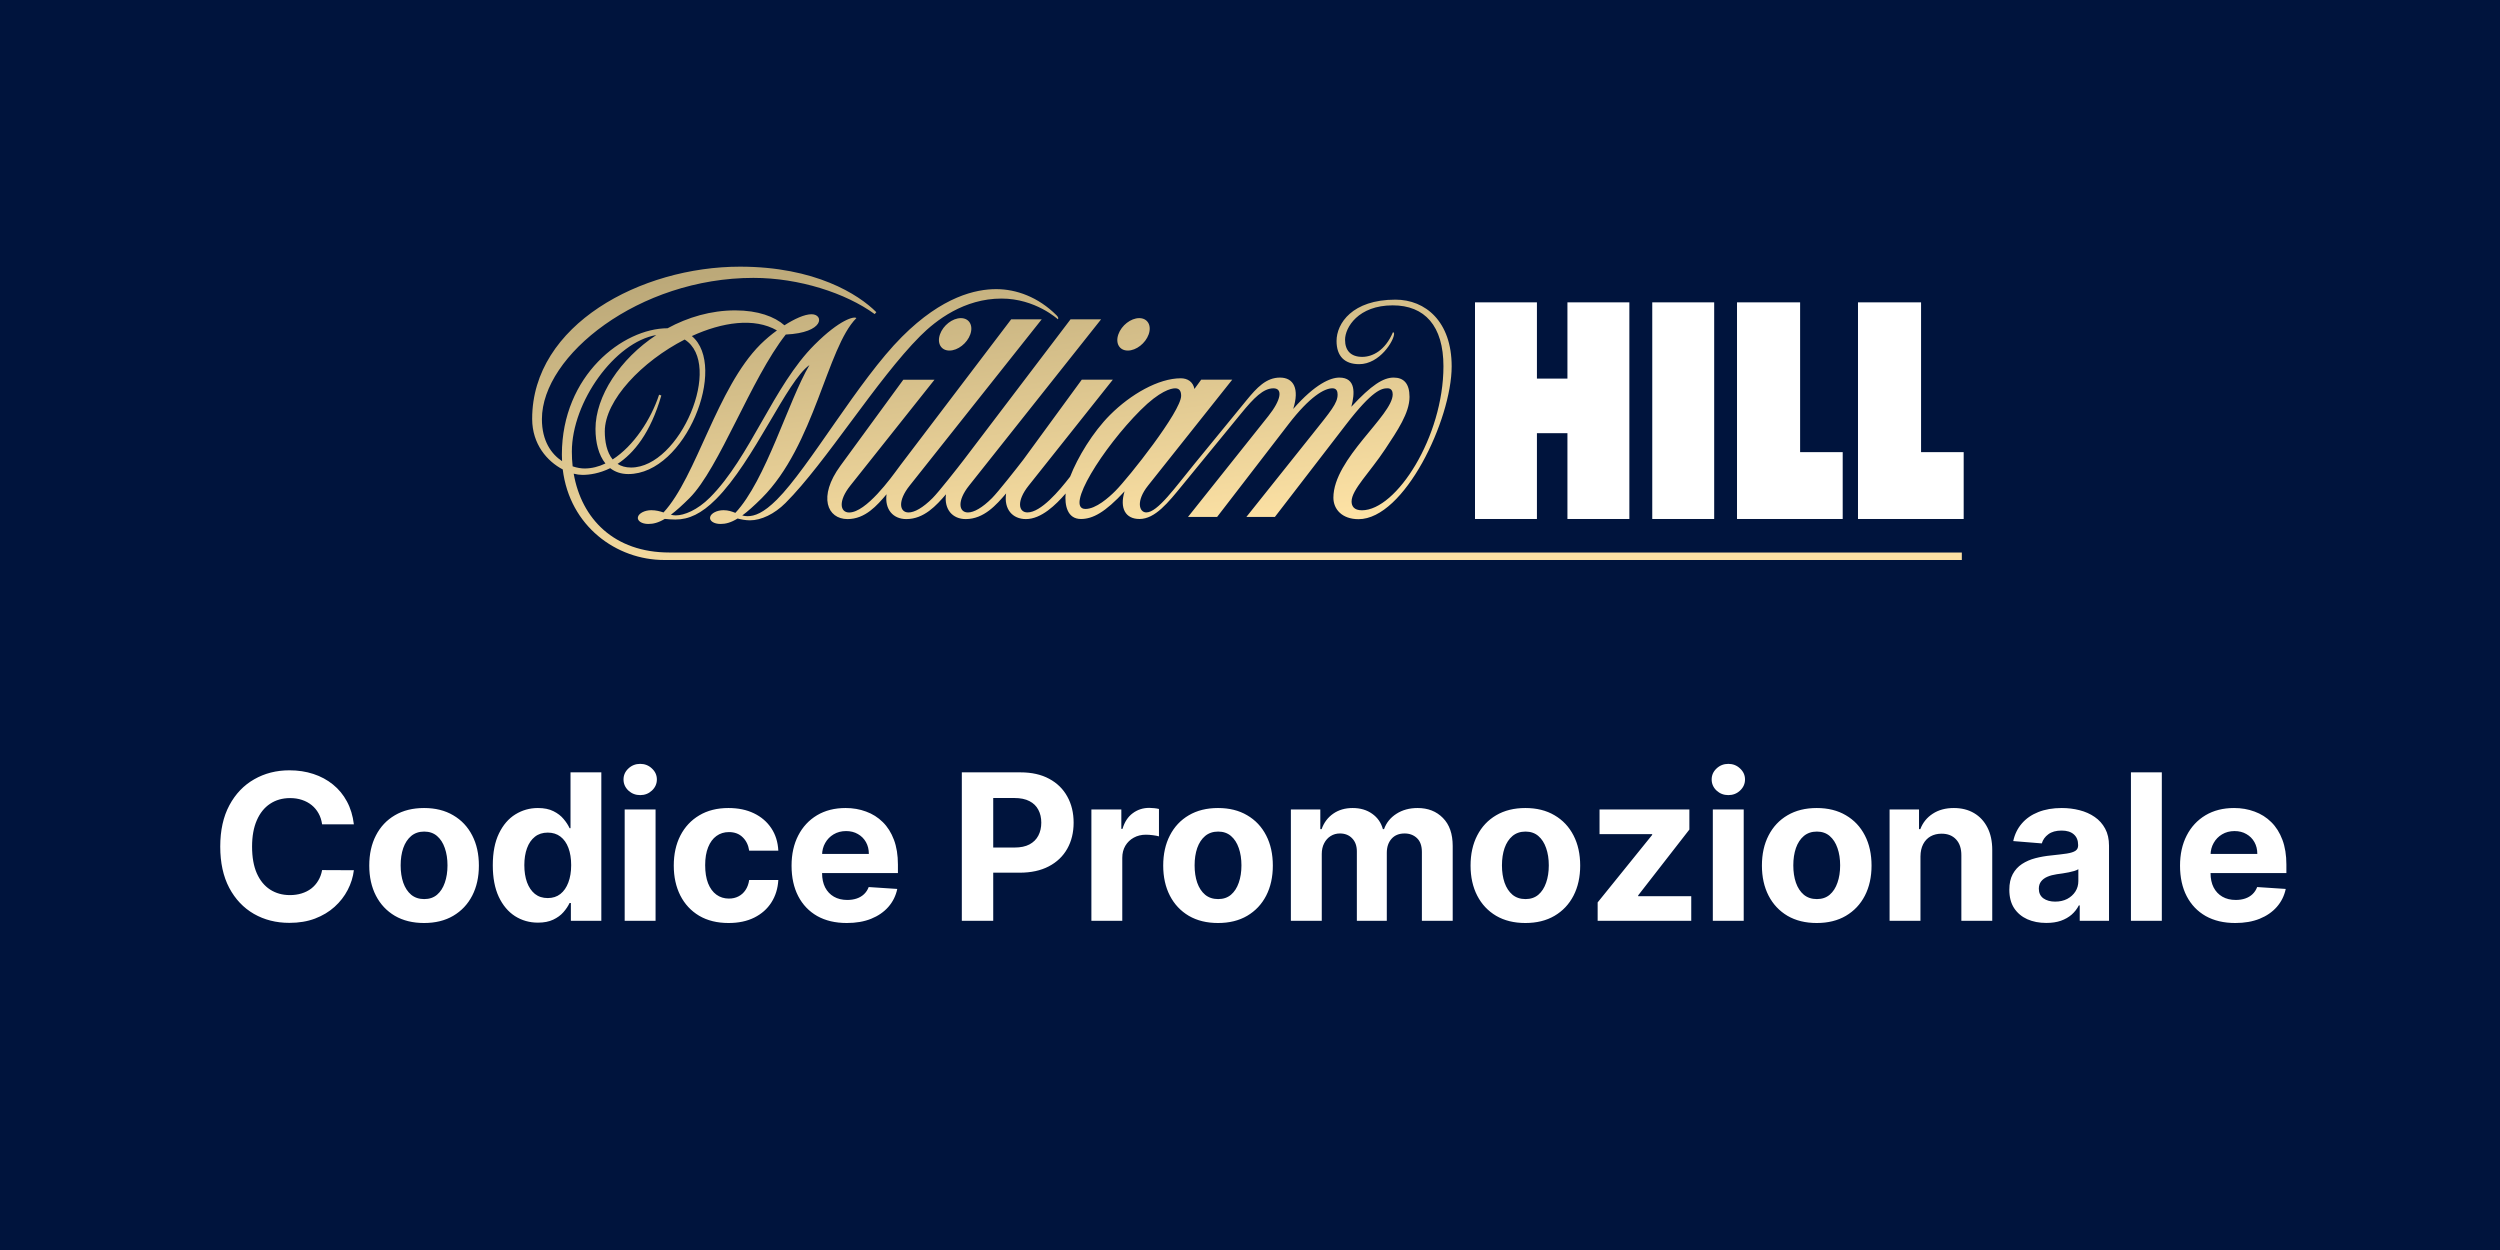
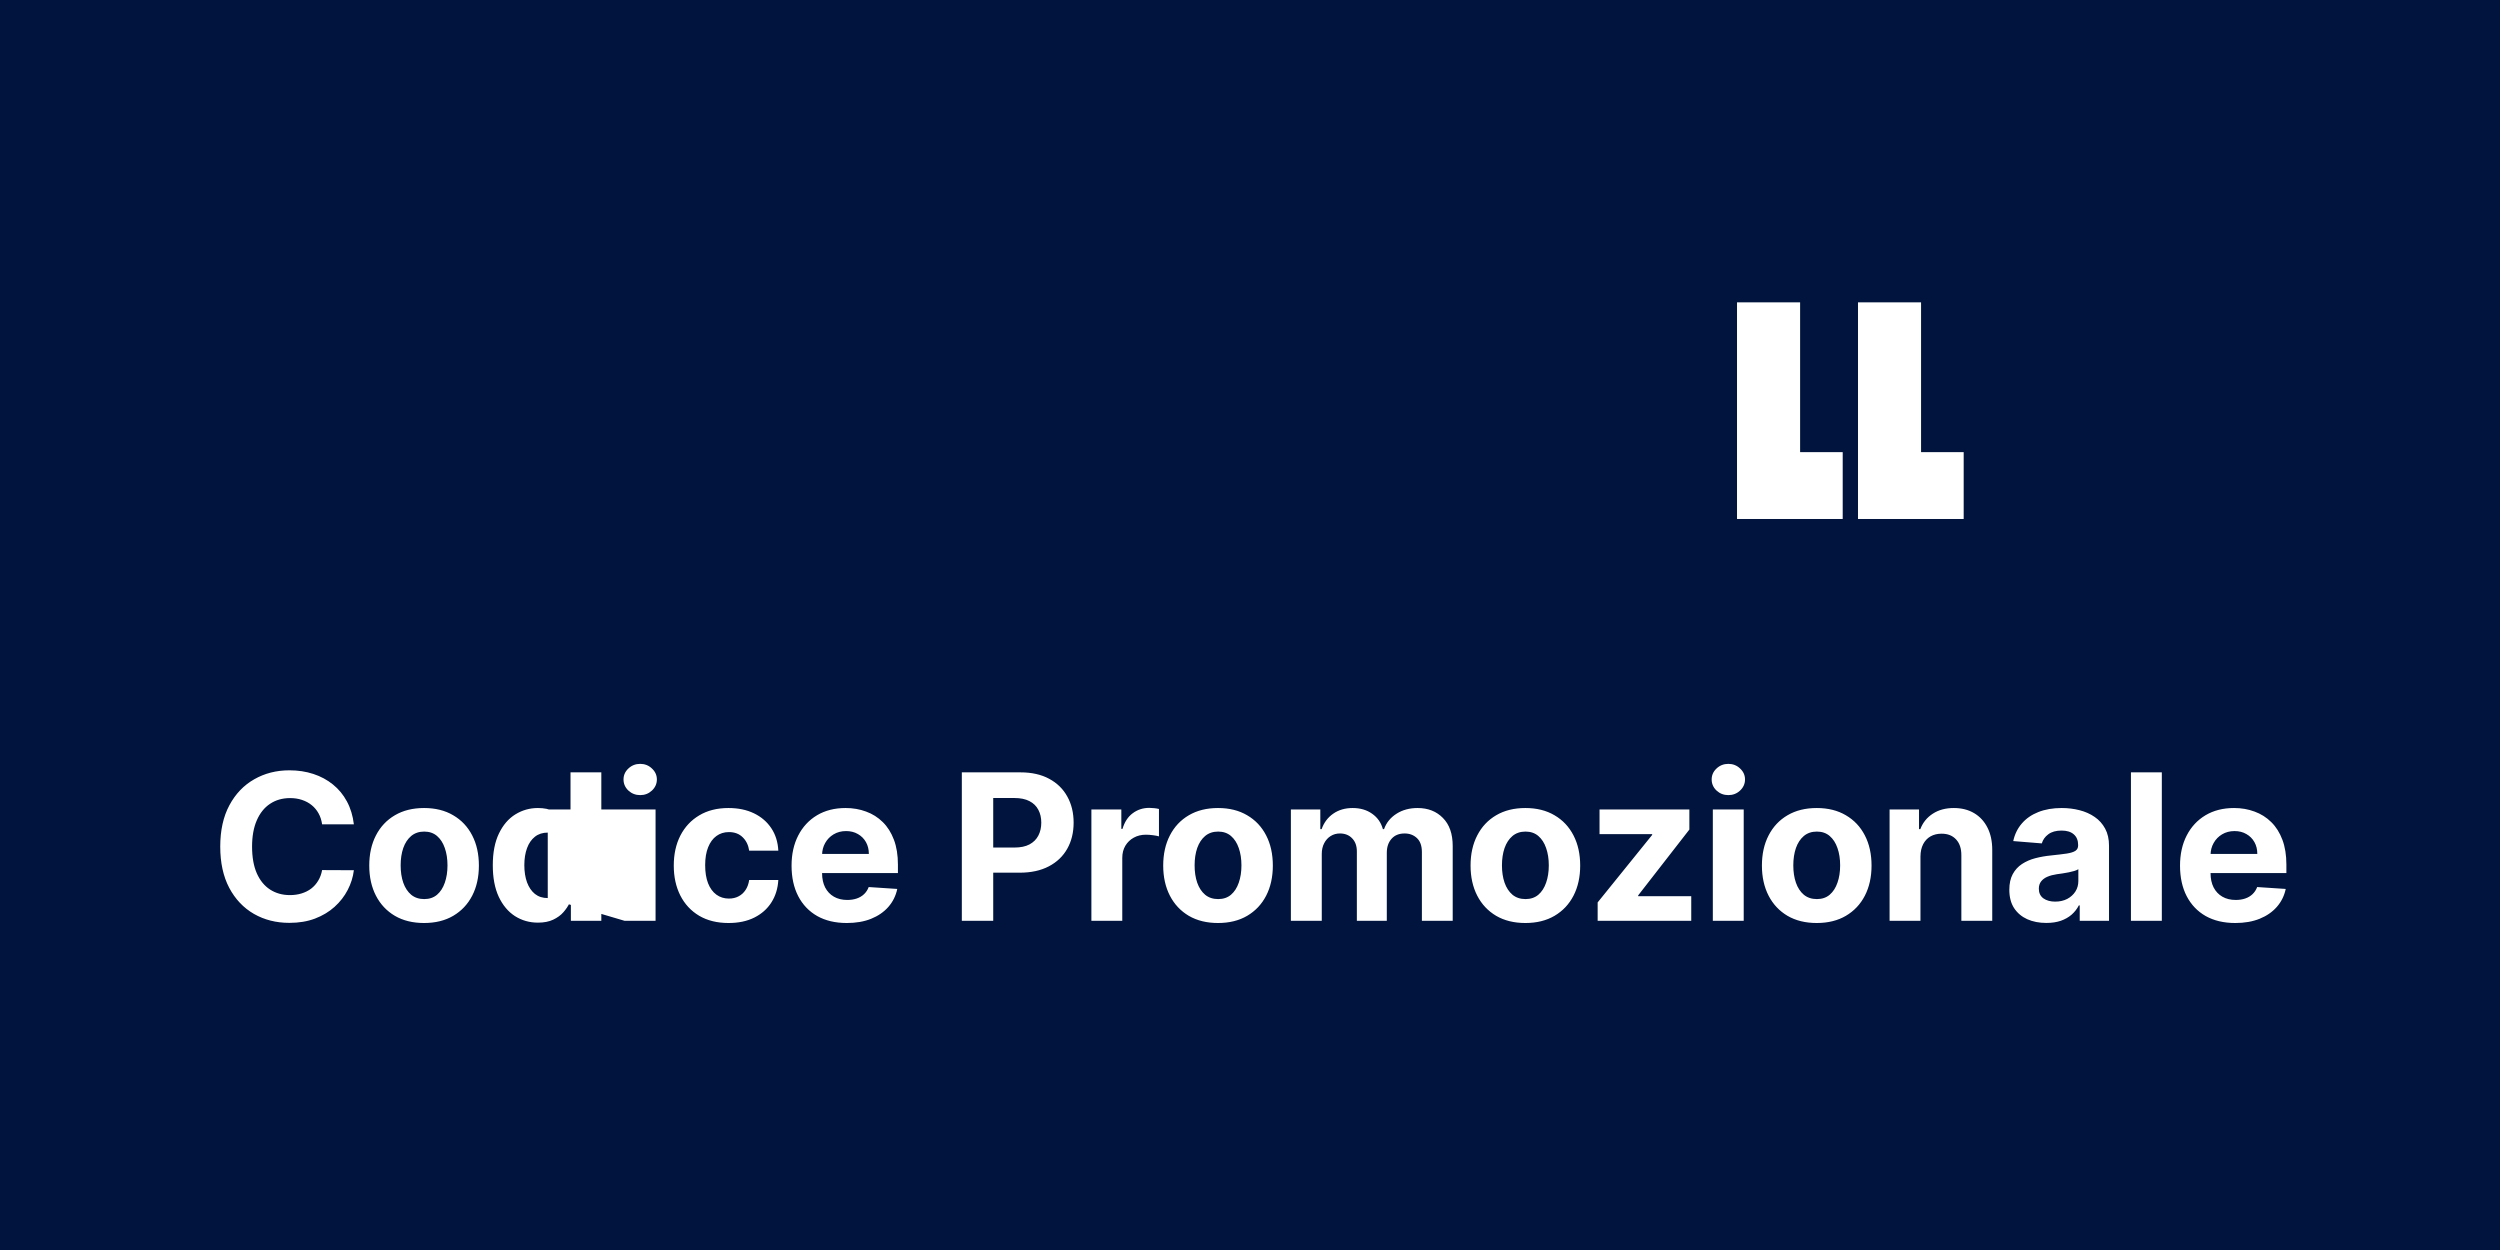
<svg xmlns="http://www.w3.org/2000/svg" width="600" height="300" viewBox="0 0 600 300" fill="none">
  <rect width="600" height="300" fill="#00143D" />
-   <path d="M396.543 72.564H411.404V124.557H396.543V72.564Z" fill="white" />
  <path d="M445.918 124.557H471.283V108.514H461.055V72.564H445.918V124.557Z" fill="white" />
  <path d="M416.883 124.557H442.248V108.514H432.027V72.564H416.883V124.557Z" fill="white" />
-   <path d="M376.185 72.564V90.864H368.861V72.564H354V124.557H368.861V103.964H376.185V124.557H391.046V72.564H376.185Z" fill="white" />
-   <path d="M259.422 124.558C262.236 124.558 265.225 122.99 269.896 117.92C268.657 121.988 270.117 124.558 273.474 124.558C277.235 124.558 280.384 120.589 283.748 116.475L297.876 99.223C300.933 95.491 303.189 93.197 305.627 93.197C307.913 93.197 307.508 95.942 304.412 99.842C301.721 103.23 285.116 124.068 285.116 124.068H292.104L309.22 101.838C314.35 95.162 317.859 93.189 319.778 93.189C320.787 93.189 321.024 93.931 321.024 94.688C321.024 96.76 319.472 98.573 314.717 104.53L299.129 124.068H305.971L323.011 101.937C329.433 93.594 331.597 93.189 333.011 93.189C333.989 93.189 334.249 93.946 334.249 94.65C334.249 99.72 320.015 110.074 320.015 119.449C320.015 122.225 322.109 124.603 326.039 124.603C337.024 124.603 348.4 100.729 348.4 87.912C348.4 77.184 342.131 71.915 334.899 71.915C324.525 71.915 320.772 77.642 320.772 81.833C320.772 85.466 322.683 87.4 326.199 87.4C331.145 87.4 334.578 81.749 334.578 80.112C334.578 79.845 334.479 79.791 334.318 79.715C332.43 84.181 329.349 85.649 326.933 85.649C324.235 85.649 322.813 84.173 322.813 81.543C322.813 78.583 325.993 73.284 334.257 73.284C341.902 73.284 346.427 78.178 346.427 87.912C346.427 104.79 335.151 122.47 326.864 122.47C324.93 122.47 324.38 121.445 324.38 120.344C324.38 117.553 328.768 113.37 332.46 107.78C335.373 103.375 338.286 99.1 338.286 95.261C338.286 91.996 336.856 90.62 334.479 90.62C331.994 90.62 329.15 92.394 324.319 97.624C325.16 94.481 325.465 90.62 321.444 90.62C319.334 90.62 315.657 92.118 310.367 98.152C311.904 93.311 310.497 90.62 307.194 90.62C303.9 90.62 301.66 93.005 299.137 96.095L286.638 111.366C282.036 116.987 277.823 122.982 275.117 122.982C273.366 122.982 272.594 120.237 275.53 116.543L295.743 91.117H288.289L286.661 93.35C286.34 91.621 285.002 90.788 283.396 90.788C278.045 90.788 271.371 94.619 266.417 99.574C262.266 103.727 258.635 109.76 256.831 114.395C254.209 117.813 249.805 122.982 246.595 122.982C244.408 122.982 243.927 120.237 246.87 116.543L267.083 91.117H259.629C259.629 91.117 251.174 102.702 245.616 110.296C244.141 112.23 239.516 118.103 238.086 119.533C235.731 121.889 233.728 122.99 232.299 122.99C230.113 122.99 229.631 120.245 232.574 116.551C235.196 113.255 264.262 76.641 264.262 76.641H256.93C256.93 76.641 238.208 101.287 231.366 110.296C229.891 112.23 225.266 118.103 223.836 119.533C221.482 121.889 219.479 122.99 218.049 122.99C215.863 122.99 215.381 120.245 218.324 116.551C220.946 113.255 250.012 76.641 250.012 76.641H242.68C242.68 76.641 221.673 104.293 216.031 111.726L216 111.772L215.977 111.802L215.878 111.94C215.817 112.024 215.756 112.108 215.687 112.192C213.829 114.731 207.859 122.998 203.792 122.998C201.605 122.998 201.124 120.252 204.067 116.559L224.28 91.132H216.795C216.795 91.132 207.163 104.323 201.705 111.779C196.246 119.235 198.563 124.58 203.402 124.58C207.675 124.58 210.496 121.3 212.774 118.623C212.285 122.271 214.357 124.58 217.514 124.58C221.787 124.58 224.738 121.3 227.032 118.631C226.55 122.271 228.622 124.58 231.771 124.58C236.152 124.58 239.149 121.132 241.465 118.425C240.899 122.21 243.002 124.58 246.228 124.58C249.912 124.58 253.414 121.147 255.753 118.44C255.501 121.246 256.143 124.558 259.422 124.558ZM273.71 98.458C278.351 93.816 281.065 93.197 282.036 93.197C283.007 93.197 283.473 93.778 283.473 94.994C283.473 98.726 270.844 114.67 267.686 117.828C266.104 119.411 263.038 122.149 260.508 122.149C255.478 122.141 264.697 107.474 273.71 98.458ZM232.872 80.243C233.629 78.094 232.612 76.35 230.602 76.35C228.591 76.35 226.351 78.094 225.594 80.243C224.838 82.391 225.854 84.135 227.865 84.135C229.876 84.135 232.115 82.391 232.872 80.243ZM270.676 84.135C272.686 84.135 274.926 82.391 275.683 80.243C276.44 78.094 275.423 76.35 273.412 76.35C271.402 76.35 269.162 78.094 268.405 80.243C267.648 82.391 268.665 84.135 270.676 84.135ZM160.66 132.602C147.396 132.602 139.568 124.527 137.688 113.683C138.376 113.867 139.079 113.966 139.79 113.974C141.449 113.974 143.849 113.645 146.448 112.36C147.595 113.255 149.032 113.775 150.791 113.775C164.574 113.775 174.734 87.912 166.042 80.655C173.327 77.314 181.026 76.167 186.469 79.302C185.062 80.319 183.739 81.443 182.501 82.659C172.043 93.12 167.166 114.433 159.246 122.99C158.389 122.707 157.449 122.447 156.31 122.447C154.735 122.447 153.298 123.189 153.099 124.099C152.901 125.009 154.017 125.75 155.591 125.75C156.776 125.75 157.984 125.468 159.551 124.535C160.4 124.634 161.249 124.68 162.105 124.688C165.308 124.688 168.335 123.311 171.837 119.801C180.987 110.647 188.892 91.331 194.266 87.622C189.221 96.126 183.824 115.282 176.485 123.089C175.659 122.76 174.78 122.447 173.641 122.447C172.066 122.447 170.629 123.189 170.43 124.099C170.231 125.016 171.347 125.75 172.922 125.75C174.145 125.75 175.384 125.452 177.027 124.443C177.907 124.68 178.946 124.879 180.001 124.879C182.654 124.879 185.849 123.388 188.525 120.711C198.226 111.007 210.473 91.033 220.862 80.64C224.639 76.862 231.382 71.655 240.379 71.655C248.498 71.655 253.888 76.625 253.888 76.625C254.079 76.434 254.002 76.105 253.567 75.669C249.163 71.265 243.873 69.391 239.087 69.391C234.302 69.391 226.237 71.051 216.474 80.824C206.054 91.247 194.228 112.131 186.469 119.893C183.212 123.15 181.094 123.885 179.382 123.885C178.961 123.885 178.549 123.823 178.144 123.709C179.428 122.768 180.941 121.43 182.83 119.549C195.558 106.816 198.44 83.439 205.535 76.342C205.045 75.853 201.575 76.648 195.474 82.751C185.635 92.562 180.055 109.737 170.384 119.411C167.357 122.439 164.184 123.693 162.197 123.693C161.799 123.693 161.402 123.64 161.012 123.54C162.25 122.608 163.703 121.315 165.484 119.541C172.624 112.399 180.261 90.841 188.586 80.288C197.905 79.86 197.768 75.417 194.771 75.417C193.089 75.417 190.658 76.541 188.265 78.071C185.918 76.006 181.943 74.492 176.454 74.492C170.636 74.492 165.079 76.136 160.217 78.782C149.567 78.782 134.851 90.046 134.851 109.095C134.851 109.63 134.867 110.158 134.897 110.678C132.336 108.98 130.058 105.86 130.058 100.584C130.058 85.305 153.352 66.692 180.827 66.692C191.805 66.692 202.981 70.34 209.923 75.379L210.32 74.92C206.047 70.645 195.635 64 177.593 64C153.864 64 127.719 77.933 127.719 100.515C127.719 106.64 131.35 110.724 135.058 112.666C136.732 126.309 147.954 134.399 159.414 134.399H470.838V132.61H160.66V132.602ZM164.322 81.489C173.664 87.385 163.229 112.207 151.448 112.207C150.133 112.207 149.071 111.886 148.222 111.336C152.083 108.804 156.111 103.971 158.718 94.917L158.183 94.726C156.234 100.668 152.083 107.03 147.037 110.265C145.623 108.544 145.149 105.952 145.149 103.536C145.149 96.049 154.101 86.712 164.322 81.489ZM137.244 108.399C137.244 96.431 147.595 82.108 157.51 80.411C148.795 86.146 142.917 95.109 142.917 102.947C142.917 106.204 143.673 109.217 145.302 111.236C143.689 112.001 142.007 112.437 140.294 112.437C139.507 112.437 138.505 112.284 137.435 111.924C137.305 110.754 137.244 109.577 137.244 108.399Z" fill="url(#paint0_linear_454_316)" />
-   <path d="M84.928 197.84H77.306C77.167 196.854 76.883 195.978 76.454 195.212C76.024 194.435 75.473 193.774 74.8 193.229C74.128 192.683 73.35 192.266 72.469 191.976C71.599 191.686 70.653 191.541 69.633 191.541C67.788 191.541 66.181 191.999 64.813 192.915C63.444 193.82 62.382 195.143 61.628 196.883C60.874 198.611 60.497 200.711 60.497 203.182C60.497 205.722 60.874 207.857 61.628 209.585C62.394 211.314 63.461 212.619 64.83 213.5C66.199 214.382 67.782 214.823 69.58 214.823C70.59 214.823 71.523 214.689 72.382 214.423C73.252 214.156 74.023 213.767 74.696 213.257C75.369 212.735 75.926 212.103 76.367 211.36C76.819 210.618 77.132 209.771 77.306 208.82L84.928 208.854C84.731 210.49 84.237 212.068 83.449 213.587C82.671 215.095 81.622 216.447 80.299 217.642C78.988 218.825 77.422 219.765 75.601 220.461C73.791 221.145 71.744 221.487 69.459 221.487C66.28 221.487 63.438 220.768 60.932 219.33C58.438 217.891 56.466 215.809 55.016 213.083C53.578 210.357 52.858 207.056 52.858 203.182C52.858 199.296 53.589 195.99 55.051 193.263C56.513 190.537 58.496 188.461 61.002 187.034C63.508 185.596 66.326 184.876 69.459 184.876C71.523 184.876 73.438 185.166 75.201 185.746C76.976 186.326 78.547 187.173 79.916 188.287C81.285 189.389 82.399 190.74 83.257 192.341C84.127 193.942 84.684 195.775 84.928 197.84ZM101.777 221.522C99.074 221.522 96.737 220.948 94.765 219.799C92.804 218.639 91.291 217.027 90.223 214.962C89.156 212.886 88.623 210.478 88.623 207.741C88.623 204.98 89.156 202.567 90.223 200.502C91.291 198.426 92.804 196.813 94.765 195.665C96.737 194.505 99.074 193.925 101.777 193.925C104.48 193.925 106.812 194.505 108.772 195.665C110.744 196.813 112.264 198.426 113.331 200.502C114.399 202.567 114.932 204.98 114.932 207.741C114.932 210.478 114.399 212.886 113.331 214.962C112.264 217.027 110.744 218.639 108.772 219.799C106.812 220.948 104.48 221.522 101.777 221.522ZM101.812 215.78C103.042 215.78 104.068 215.432 104.892 214.736C105.716 214.028 106.336 213.065 106.754 211.847C107.183 210.629 107.398 209.243 107.398 207.689C107.398 206.134 107.183 204.748 106.754 203.53C106.336 202.312 105.716 201.349 104.892 200.641C104.068 199.934 103.042 199.58 101.812 199.58C100.571 199.58 99.527 199.934 98.68 200.641C97.845 201.349 97.213 202.312 96.783 203.53C96.366 204.748 96.157 206.134 96.157 207.689C96.157 209.243 96.366 210.629 96.783 211.847C97.213 213.065 97.845 214.028 98.68 214.736C99.527 215.432 100.571 215.78 101.812 215.78ZM129.111 221.435C127.081 221.435 125.242 220.913 123.595 219.869C121.959 218.813 120.66 217.265 119.697 215.223C118.746 213.17 118.27 210.652 118.27 207.671C118.27 204.609 118.763 202.062 119.749 200.032C120.735 197.991 122.046 196.465 123.682 195.456C125.329 194.435 127.133 193.925 129.093 193.925C130.59 193.925 131.837 194.18 132.835 194.69C133.844 195.189 134.656 195.816 135.271 196.57C135.897 197.312 136.373 198.043 136.697 198.762H136.924V185.364H144.319V221H137.011V216.719H136.697C136.349 217.462 135.856 218.199 135.218 218.929C134.592 219.649 133.774 220.246 132.765 220.722C131.767 221.197 130.549 221.435 129.111 221.435ZM131.46 215.536C132.655 215.536 133.664 215.211 134.488 214.562C135.323 213.901 135.961 212.978 136.402 211.795C136.854 210.612 137.08 209.226 137.08 207.636C137.08 206.047 136.86 204.667 136.419 203.495C135.978 202.323 135.34 201.419 134.505 200.781C133.67 200.143 132.655 199.824 131.46 199.824C130.242 199.824 129.215 200.154 128.38 200.815C127.545 201.477 126.913 202.393 126.483 203.565C126.054 204.736 125.84 206.094 125.84 207.636C125.84 209.191 126.054 210.565 126.483 211.76C126.924 212.944 127.556 213.872 128.38 214.544C129.215 215.206 130.242 215.536 131.46 215.536ZM149.923 221V194.273H157.336V221H149.923ZM153.647 190.827C152.545 190.827 151.6 190.462 150.811 189.731C150.034 188.989 149.645 188.101 149.645 187.069C149.645 186.048 150.034 185.172 150.811 184.441C151.6 183.699 152.545 183.328 153.647 183.328C154.749 183.328 155.689 183.699 156.466 184.441C157.255 185.172 157.649 186.048 157.649 187.069C157.649 188.101 157.255 188.989 156.466 189.731C155.689 190.462 154.749 190.827 153.647 190.827ZM174.86 221.522C172.122 221.522 169.768 220.942 167.795 219.782C165.835 218.61 164.327 216.986 163.271 214.91C162.227 212.833 161.705 210.444 161.705 207.741C161.705 205.003 162.233 202.602 163.289 200.537C164.356 198.46 165.87 196.842 167.83 195.682C169.791 194.511 172.122 193.925 174.825 193.925C177.157 193.925 179.199 194.348 180.95 195.195C182.702 196.042 184.088 197.231 185.109 198.762C186.13 200.293 186.692 202.091 186.797 204.156H179.802C179.605 202.822 179.083 201.749 178.236 200.937C177.401 200.114 176.304 199.702 174.947 199.702C173.799 199.702 172.795 200.015 171.937 200.641C171.09 201.256 170.429 202.155 169.953 203.338C169.477 204.522 169.24 205.954 169.24 207.636C169.24 209.342 169.472 210.792 169.936 211.987C170.411 213.181 171.078 214.092 171.937 214.718C172.795 215.345 173.799 215.658 174.947 215.658C175.794 215.658 176.554 215.484 177.227 215.136C177.911 214.788 178.474 214.283 178.914 213.622C179.367 212.949 179.663 212.143 179.802 211.203H186.797C186.681 213.245 186.124 215.043 185.126 216.598C184.14 218.141 182.777 219.347 181.037 220.217C179.297 221.087 177.238 221.522 174.86 221.522ZM203.233 221.522C200.484 221.522 198.117 220.965 196.134 219.852C194.162 218.726 192.642 217.137 191.575 215.084C190.508 213.019 189.974 210.577 189.974 207.758C189.974 205.009 190.508 202.596 191.575 200.52C192.642 198.443 194.144 196.825 196.082 195.665C198.03 194.505 200.316 193.925 202.937 193.925C204.701 193.925 206.342 194.209 207.862 194.777C209.393 195.334 210.727 196.175 211.864 197.3C213.012 198.426 213.906 199.841 214.544 201.546C215.182 203.24 215.501 205.223 215.501 207.497V209.533H192.932V204.939H208.523C208.523 203.872 208.291 202.927 207.827 202.103C207.363 201.279 206.719 200.636 205.896 200.172C205.084 199.696 204.138 199.458 203.059 199.458C201.934 199.458 200.936 199.719 200.066 200.241C199.208 200.752 198.535 201.442 198.048 202.312C197.561 203.17 197.311 204.127 197.3 205.183V209.55C197.3 210.873 197.543 212.016 198.03 212.978C198.529 213.941 199.231 214.684 200.136 215.206C201.041 215.728 202.114 215.989 203.355 215.989C204.179 215.989 204.933 215.873 205.617 215.641C206.302 215.409 206.887 215.061 207.375 214.597C207.862 214.133 208.233 213.564 208.488 212.891L215.344 213.344C214.996 214.991 214.283 216.429 213.204 217.659C212.137 218.877 210.756 219.828 209.062 220.513C207.38 221.186 205.437 221.522 203.233 221.522ZM230.838 221V185.364H244.898C247.601 185.364 249.903 185.88 251.806 186.912C253.708 187.933 255.158 189.354 256.156 191.175C257.165 192.985 257.67 195.073 257.67 197.44C257.67 199.806 257.159 201.894 256.138 203.704C255.118 205.513 253.639 206.923 251.701 207.932C249.776 208.941 247.444 209.446 244.706 209.446H235.745V203.408H243.488C244.938 203.408 246.133 203.159 247.073 202.66C248.024 202.149 248.732 201.448 249.196 200.554C249.671 199.65 249.909 198.611 249.909 197.44C249.909 196.256 249.671 195.224 249.196 194.342C248.732 193.449 248.024 192.759 247.073 192.272C246.122 191.773 244.915 191.523 243.453 191.523H238.373V221H230.838ZM261.934 221V194.273H269.121V198.936H269.399C269.886 197.277 270.704 196.024 271.853 195.178C273.001 194.319 274.324 193.89 275.82 193.89C276.191 193.89 276.592 193.913 277.021 193.96C277.45 194.006 277.827 194.07 278.152 194.151V200.728C277.804 200.624 277.322 200.531 276.708 200.45C276.093 200.369 275.53 200.328 275.02 200.328C273.929 200.328 272.955 200.566 272.096 201.042C271.25 201.506 270.577 202.155 270.078 202.99C269.591 203.826 269.347 204.788 269.347 205.879V221H261.934ZM292.326 221.522C289.623 221.522 287.286 220.948 285.314 219.799C283.353 218.639 281.839 217.027 280.772 214.962C279.705 212.886 279.171 210.478 279.171 207.741C279.171 204.98 279.705 202.567 280.772 200.502C281.839 198.426 283.353 196.813 285.314 195.665C287.286 194.505 289.623 193.925 292.326 193.925C295.029 193.925 297.361 194.505 299.321 195.665C301.293 196.813 302.813 198.426 303.88 200.502C304.947 202.567 305.481 204.98 305.481 207.741C305.481 210.478 304.947 212.886 303.88 214.962C302.813 217.027 301.293 218.639 299.321 219.799C297.361 220.948 295.029 221.522 292.326 221.522ZM292.361 215.78C293.591 215.78 294.617 215.432 295.441 214.736C296.264 214.028 296.885 213.065 297.303 211.847C297.732 210.629 297.946 209.243 297.946 207.689C297.946 206.134 297.732 204.748 297.303 203.53C296.885 202.312 296.264 201.349 295.441 200.641C294.617 199.934 293.591 199.58 292.361 199.58C291.12 199.58 290.076 199.934 289.229 200.641C288.394 201.349 287.761 202.312 287.332 203.53C286.915 204.748 286.706 206.134 286.706 207.689C286.706 209.243 286.915 210.629 287.332 211.847C287.761 213.065 288.394 214.028 289.229 214.736C290.076 215.432 291.12 215.78 292.361 215.78ZM309.811 221V194.273H316.876V198.988H317.189C317.746 197.422 318.674 196.187 319.973 195.282C321.272 194.377 322.827 193.925 324.636 193.925C326.469 193.925 328.029 194.383 329.317 195.299C330.605 196.204 331.463 197.434 331.892 198.988H332.171C332.716 197.457 333.702 196.233 335.129 195.317C336.567 194.389 338.267 193.925 340.227 193.925C342.721 193.925 344.745 194.719 346.3 196.309C347.866 197.886 348.649 200.125 348.649 203.025V221H341.254V204.487C341.254 203.002 340.859 201.888 340.07 201.146C339.282 200.404 338.296 200.032 337.112 200.032C335.767 200.032 334.717 200.462 333.963 201.32C333.209 202.167 332.832 203.286 332.832 204.678V221H325.645V204.33C325.645 203.019 325.268 201.975 324.514 201.198C323.772 200.421 322.792 200.032 321.574 200.032C320.75 200.032 320.008 200.241 319.346 200.659C318.697 201.065 318.181 201.639 317.798 202.381C317.415 203.112 317.224 203.971 317.224 204.957V221H309.811ZM366.09 221.522C363.387 221.522 361.05 220.948 359.078 219.799C357.117 218.639 355.603 217.027 354.536 214.962C353.469 212.886 352.935 210.478 352.935 207.741C352.935 204.98 353.469 202.567 354.536 200.502C355.603 198.426 357.117 196.813 359.078 195.665C361.05 194.505 363.387 193.925 366.09 193.925C368.793 193.925 371.125 194.505 373.085 195.665C375.057 196.813 376.577 198.426 377.644 200.502C378.711 202.567 379.245 204.98 379.245 207.741C379.245 210.478 378.711 212.886 377.644 214.962C376.577 217.027 375.057 218.639 373.085 219.799C371.125 220.948 368.793 221.522 366.09 221.522ZM366.125 215.78C367.355 215.78 368.381 215.432 369.205 214.736C370.029 214.028 370.649 213.065 371.067 211.847C371.496 210.629 371.711 209.243 371.711 207.689C371.711 206.134 371.496 204.748 371.067 203.53C370.649 202.312 370.029 201.349 369.205 200.641C368.381 199.934 367.355 199.58 366.125 199.58C364.884 199.58 363.84 199.934 362.993 200.641C362.158 201.349 361.525 202.312 361.096 203.53C360.679 204.748 360.47 206.134 360.47 207.689C360.47 209.243 360.679 210.629 361.096 211.847C361.525 213.065 362.158 214.028 362.993 214.736C363.84 215.432 364.884 215.78 366.125 215.78ZM383.436 221V216.58L396.521 200.38V200.189H383.888V194.273H405.448V199.093L393.163 214.892V215.084H405.9V221H383.436ZM411.078 221V194.273H418.491V221H411.078ZM414.802 190.827C413.7 190.827 412.754 190.462 411.966 189.731C411.188 188.989 410.8 188.101 410.8 187.069C410.8 186.048 411.188 185.172 411.966 184.441C412.754 183.699 413.7 183.328 414.802 183.328C415.904 183.328 416.844 183.699 417.621 184.441C418.41 185.172 418.804 186.048 418.804 187.069C418.804 188.101 418.41 188.989 417.621 189.731C416.844 190.462 415.904 190.827 414.802 190.827ZM436.015 221.522C433.312 221.522 430.974 220.948 429.002 219.799C427.042 218.639 425.528 217.027 424.461 214.962C423.394 212.886 422.86 210.478 422.86 207.741C422.86 204.98 423.394 202.567 424.461 200.502C425.528 198.426 427.042 196.813 429.002 195.665C430.974 194.505 433.312 193.925 436.015 193.925C438.718 193.925 441.049 194.505 443.01 195.665C444.982 196.813 446.502 198.426 447.569 200.502C448.636 202.567 449.17 204.98 449.17 207.741C449.17 210.478 448.636 212.886 447.569 214.962C446.502 217.027 444.982 218.639 443.01 219.799C441.049 220.948 438.718 221.522 436.015 221.522ZM436.05 215.78C437.279 215.78 438.306 215.432 439.129 214.736C439.953 214.028 440.574 213.065 440.991 211.847C441.421 210.629 441.635 209.243 441.635 207.689C441.635 206.134 441.421 204.748 440.991 203.53C440.574 202.312 439.953 201.349 439.129 200.641C438.306 199.934 437.279 199.58 436.05 199.58C434.808 199.58 433.764 199.934 432.917 200.641C432.082 201.349 431.45 202.312 431.021 203.53C430.603 204.748 430.394 206.134 430.394 207.689C430.394 209.243 430.603 210.629 431.021 211.847C431.45 213.065 432.082 214.028 432.917 214.736C433.764 215.432 434.808 215.78 436.05 215.78ZM460.912 205.548V221H453.5V194.273H460.564V198.988H460.877C461.469 197.434 462.461 196.204 463.853 195.299C465.245 194.383 466.933 193.925 468.916 193.925C470.773 193.925 472.391 194.331 473.771 195.143C475.152 195.955 476.225 197.115 476.99 198.623C477.756 200.119 478.139 201.906 478.139 203.982V221H470.726V205.305C470.738 203.669 470.32 202.393 469.473 201.477C468.626 200.549 467.461 200.085 465.976 200.085C464.978 200.085 464.096 200.299 463.331 200.728C462.577 201.158 461.985 201.784 461.556 202.608C461.138 203.42 460.924 204.4 460.912 205.548ZM491.112 221.505C489.407 221.505 487.888 221.209 486.553 220.617C485.219 220.014 484.164 219.127 483.387 217.955C482.621 216.772 482.238 215.298 482.238 213.535C482.238 212.05 482.511 210.803 483.056 209.794C483.601 208.785 484.344 207.973 485.283 207.358C486.223 206.743 487.29 206.279 488.485 205.966C489.691 205.653 490.956 205.432 492.278 205.305C493.833 205.142 495.086 204.991 496.037 204.852C496.988 204.701 497.678 204.481 498.107 204.191C498.537 203.901 498.751 203.472 498.751 202.903V202.799C498.751 201.697 498.403 200.844 497.707 200.241C497.023 199.638 496.048 199.336 494.784 199.336C493.45 199.336 492.388 199.632 491.6 200.224C490.811 200.804 490.289 201.535 490.034 202.416L483.178 201.859C483.526 200.235 484.21 198.832 485.231 197.648C486.252 196.454 487.569 195.537 489.181 194.899C490.805 194.25 492.684 193.925 494.819 193.925C496.304 193.925 497.725 194.099 499.082 194.447C500.451 194.795 501.663 195.334 502.719 196.065C503.786 196.796 504.627 197.735 505.242 198.884C505.857 200.021 506.164 201.384 506.164 202.973V221H499.134V217.294H498.925C498.496 218.129 497.922 218.866 497.203 219.504C496.483 220.13 495.619 220.623 494.61 220.983C493.601 221.331 492.435 221.505 491.112 221.505ZM493.235 216.389C494.326 216.389 495.289 216.174 496.124 215.745C496.959 215.304 497.614 214.713 498.09 213.97C498.566 213.228 498.803 212.387 498.803 211.447V208.611C498.571 208.762 498.252 208.901 497.846 209.028C497.452 209.144 497.005 209.255 496.507 209.359C496.008 209.452 495.509 209.539 495.01 209.62C494.511 209.69 494.059 209.753 493.653 209.811C492.783 209.939 492.023 210.142 491.373 210.42C490.724 210.699 490.219 211.076 489.86 211.551C489.5 212.016 489.32 212.596 489.32 213.292C489.32 214.301 489.686 215.072 490.416 215.606C491.159 216.128 492.098 216.389 493.235 216.389ZM518.837 185.364V221H511.425V185.364H518.837ZM536.466 221.522C533.717 221.522 531.35 220.965 529.366 219.852C527.394 218.726 525.875 217.137 524.807 215.084C523.74 213.019 523.207 210.577 523.207 207.758C523.207 205.009 523.74 202.596 524.807 200.52C525.875 198.443 527.377 196.825 529.314 195.665C531.263 194.505 533.548 193.925 536.17 193.925C537.933 193.925 539.575 194.209 541.094 194.777C542.626 195.334 543.96 196.175 545.096 197.3C546.245 198.426 547.138 199.841 547.776 201.546C548.414 203.24 548.733 205.223 548.733 207.497V209.533H526.165V204.939H541.756C541.756 203.872 541.524 202.927 541.06 202.103C540.596 201.279 539.952 200.636 539.128 200.172C538.316 199.696 537.371 199.458 536.292 199.458C535.167 199.458 534.169 199.719 533.299 200.241C532.44 200.752 531.768 201.442 531.28 202.312C530.793 203.17 530.544 204.127 530.532 205.183V209.55C530.532 210.873 530.776 212.016 531.263 212.978C531.762 213.941 532.464 214.684 533.368 215.206C534.273 215.728 535.346 215.989 536.588 215.989C537.411 215.989 538.165 215.873 538.85 215.641C539.534 215.409 540.12 215.061 540.607 214.597C541.094 214.133 541.466 213.564 541.721 212.891L548.577 213.344C548.229 214.991 547.515 216.429 546.436 217.659C545.369 218.877 543.989 219.828 542.295 220.513C540.613 221.186 538.67 221.522 536.466 221.522Z" fill="white" />
+   <path d="M84.928 197.84H77.306C77.167 196.854 76.883 195.978 76.454 195.212C76.024 194.435 75.473 193.774 74.8 193.229C74.128 192.683 73.35 192.266 72.469 191.976C71.599 191.686 70.653 191.541 69.633 191.541C67.788 191.541 66.181 191.999 64.813 192.915C63.444 193.82 62.382 195.143 61.628 196.883C60.874 198.611 60.497 200.711 60.497 203.182C60.497 205.722 60.874 207.857 61.628 209.585C62.394 211.314 63.461 212.619 64.83 213.5C66.199 214.382 67.782 214.823 69.58 214.823C70.59 214.823 71.523 214.689 72.382 214.423C73.252 214.156 74.023 213.767 74.696 213.257C75.369 212.735 75.926 212.103 76.367 211.36C76.819 210.618 77.132 209.771 77.306 208.82L84.928 208.854C84.731 210.49 84.237 212.068 83.449 213.587C82.671 215.095 81.622 216.447 80.299 217.642C78.988 218.825 77.422 219.765 75.601 220.461C73.791 221.145 71.744 221.487 69.459 221.487C66.28 221.487 63.438 220.768 60.932 219.33C58.438 217.891 56.466 215.809 55.016 213.083C53.578 210.357 52.858 207.056 52.858 203.182C52.858 199.296 53.589 195.99 55.051 193.263C56.513 190.537 58.496 188.461 61.002 187.034C63.508 185.596 66.326 184.876 69.459 184.876C71.523 184.876 73.438 185.166 75.201 185.746C76.976 186.326 78.547 187.173 79.916 188.287C81.285 189.389 82.399 190.74 83.257 192.341C84.127 193.942 84.684 195.775 84.928 197.84ZM101.777 221.522C99.074 221.522 96.737 220.948 94.765 219.799C92.804 218.639 91.291 217.027 90.223 214.962C89.156 212.886 88.623 210.478 88.623 207.741C88.623 204.98 89.156 202.567 90.223 200.502C91.291 198.426 92.804 196.813 94.765 195.665C96.737 194.505 99.074 193.925 101.777 193.925C104.48 193.925 106.812 194.505 108.772 195.665C110.744 196.813 112.264 198.426 113.331 200.502C114.399 202.567 114.932 204.98 114.932 207.741C114.932 210.478 114.399 212.886 113.331 214.962C112.264 217.027 110.744 218.639 108.772 219.799C106.812 220.948 104.48 221.522 101.777 221.522ZM101.812 215.78C103.042 215.78 104.068 215.432 104.892 214.736C105.716 214.028 106.336 213.065 106.754 211.847C107.183 210.629 107.398 209.243 107.398 207.689C107.398 206.134 107.183 204.748 106.754 203.53C106.336 202.312 105.716 201.349 104.892 200.641C104.068 199.934 103.042 199.58 101.812 199.58C100.571 199.58 99.527 199.934 98.68 200.641C97.845 201.349 97.213 202.312 96.783 203.53C96.366 204.748 96.157 206.134 96.157 207.689C96.157 209.243 96.366 210.629 96.783 211.847C97.213 213.065 97.845 214.028 98.68 214.736C99.527 215.432 100.571 215.78 101.812 215.78ZM129.111 221.435C127.081 221.435 125.242 220.913 123.595 219.869C121.959 218.813 120.66 217.265 119.697 215.223C118.746 213.17 118.27 210.652 118.27 207.671C118.27 204.609 118.763 202.062 119.749 200.032C120.735 197.991 122.046 196.465 123.682 195.456C125.329 194.435 127.133 193.925 129.093 193.925C130.59 193.925 131.837 194.18 132.835 194.69C133.844 195.189 134.656 195.816 135.271 196.57C135.897 197.312 136.373 198.043 136.697 198.762H136.924V185.364H144.319V221H137.011V216.719H136.697C136.349 217.462 135.856 218.199 135.218 218.929C134.592 219.649 133.774 220.246 132.765 220.722C131.767 221.197 130.549 221.435 129.111 221.435ZM131.46 215.536C132.655 215.536 133.664 215.211 134.488 214.562C135.323 213.901 135.961 212.978 136.402 211.795C136.854 210.612 137.08 209.226 137.08 207.636C137.08 206.047 136.86 204.667 136.419 203.495C135.978 202.323 135.34 201.419 134.505 200.781C133.67 200.143 132.655 199.824 131.46 199.824C130.242 199.824 129.215 200.154 128.38 200.815C127.545 201.477 126.913 202.393 126.483 203.565C126.054 204.736 125.84 206.094 125.84 207.636C125.84 209.191 126.054 210.565 126.483 211.76C126.924 212.944 127.556 213.872 128.38 214.544C129.215 215.206 130.242 215.536 131.46 215.536ZV194.273H157.336V221H149.923ZM153.647 190.827C152.545 190.827 151.6 190.462 150.811 189.731C150.034 188.989 149.645 188.101 149.645 187.069C149.645 186.048 150.034 185.172 150.811 184.441C151.6 183.699 152.545 183.328 153.647 183.328C154.749 183.328 155.689 183.699 156.466 184.441C157.255 185.172 157.649 186.048 157.649 187.069C157.649 188.101 157.255 188.989 156.466 189.731C155.689 190.462 154.749 190.827 153.647 190.827ZM174.86 221.522C172.122 221.522 169.768 220.942 167.795 219.782C165.835 218.61 164.327 216.986 163.271 214.91C162.227 212.833 161.705 210.444 161.705 207.741C161.705 205.003 162.233 202.602 163.289 200.537C164.356 198.46 165.87 196.842 167.83 195.682C169.791 194.511 172.122 193.925 174.825 193.925C177.157 193.925 179.199 194.348 180.95 195.195C182.702 196.042 184.088 197.231 185.109 198.762C186.13 200.293 186.692 202.091 186.797 204.156H179.802C179.605 202.822 179.083 201.749 178.236 200.937C177.401 200.114 176.304 199.702 174.947 199.702C173.799 199.702 172.795 200.015 171.937 200.641C171.09 201.256 170.429 202.155 169.953 203.338C169.477 204.522 169.24 205.954 169.24 207.636C169.24 209.342 169.472 210.792 169.936 211.987C170.411 213.181 171.078 214.092 171.937 214.718C172.795 215.345 173.799 215.658 174.947 215.658C175.794 215.658 176.554 215.484 177.227 215.136C177.911 214.788 178.474 214.283 178.914 213.622C179.367 212.949 179.663 212.143 179.802 211.203H186.797C186.681 213.245 186.124 215.043 185.126 216.598C184.14 218.141 182.777 219.347 181.037 220.217C179.297 221.087 177.238 221.522 174.86 221.522ZM203.233 221.522C200.484 221.522 198.117 220.965 196.134 219.852C194.162 218.726 192.642 217.137 191.575 215.084C190.508 213.019 189.974 210.577 189.974 207.758C189.974 205.009 190.508 202.596 191.575 200.52C192.642 198.443 194.144 196.825 196.082 195.665C198.03 194.505 200.316 193.925 202.937 193.925C204.701 193.925 206.342 194.209 207.862 194.777C209.393 195.334 210.727 196.175 211.864 197.3C213.012 198.426 213.906 199.841 214.544 201.546C215.182 203.24 215.501 205.223 215.501 207.497V209.533H192.932V204.939H208.523C208.523 203.872 208.291 202.927 207.827 202.103C207.363 201.279 206.719 200.636 205.896 200.172C205.084 199.696 204.138 199.458 203.059 199.458C201.934 199.458 200.936 199.719 200.066 200.241C199.208 200.752 198.535 201.442 198.048 202.312C197.561 203.17 197.311 204.127 197.3 205.183V209.55C197.3 210.873 197.543 212.016 198.03 212.978C198.529 213.941 199.231 214.684 200.136 215.206C201.041 215.728 202.114 215.989 203.355 215.989C204.179 215.989 204.933 215.873 205.617 215.641C206.302 215.409 206.887 215.061 207.375 214.597C207.862 214.133 208.233 213.564 208.488 212.891L215.344 213.344C214.996 214.991 214.283 216.429 213.204 217.659C212.137 218.877 210.756 219.828 209.062 220.513C207.38 221.186 205.437 221.522 203.233 221.522ZM230.838 221V185.364H244.898C247.601 185.364 249.903 185.88 251.806 186.912C253.708 187.933 255.158 189.354 256.156 191.175C257.165 192.985 257.67 195.073 257.67 197.44C257.67 199.806 257.159 201.894 256.138 203.704C255.118 205.513 253.639 206.923 251.701 207.932C249.776 208.941 247.444 209.446 244.706 209.446H235.745V203.408H243.488C244.938 203.408 246.133 203.159 247.073 202.66C248.024 202.149 248.732 201.448 249.196 200.554C249.671 199.65 249.909 198.611 249.909 197.44C249.909 196.256 249.671 195.224 249.196 194.342C248.732 193.449 248.024 192.759 247.073 192.272C246.122 191.773 244.915 191.523 243.453 191.523H238.373V221H230.838ZM261.934 221V194.273H269.121V198.936H269.399C269.886 197.277 270.704 196.024 271.853 195.178C273.001 194.319 274.324 193.89 275.82 193.89C276.191 193.89 276.592 193.913 277.021 193.96C277.45 194.006 277.827 194.07 278.152 194.151V200.728C277.804 200.624 277.322 200.531 276.708 200.45C276.093 200.369 275.53 200.328 275.02 200.328C273.929 200.328 272.955 200.566 272.096 201.042C271.25 201.506 270.577 202.155 270.078 202.99C269.591 203.826 269.347 204.788 269.347 205.879V221H261.934ZM292.326 221.522C289.623 221.522 287.286 220.948 285.314 219.799C283.353 218.639 281.839 217.027 280.772 214.962C279.705 212.886 279.171 210.478 279.171 207.741C279.171 204.98 279.705 202.567 280.772 200.502C281.839 198.426 283.353 196.813 285.314 195.665C287.286 194.505 289.623 193.925 292.326 193.925C295.029 193.925 297.361 194.505 299.321 195.665C301.293 196.813 302.813 198.426 303.88 200.502C304.947 202.567 305.481 204.98 305.481 207.741C305.481 210.478 304.947 212.886 303.88 214.962C302.813 217.027 301.293 218.639 299.321 219.799C297.361 220.948 295.029 221.522 292.326 221.522ZM292.361 215.78C293.591 215.78 294.617 215.432 295.441 214.736C296.264 214.028 296.885 213.065 297.303 211.847C297.732 210.629 297.946 209.243 297.946 207.689C297.946 206.134 297.732 204.748 297.303 203.53C296.885 202.312 296.264 201.349 295.441 200.641C294.617 199.934 293.591 199.58 292.361 199.58C291.12 199.58 290.076 199.934 289.229 200.641C288.394 201.349 287.761 202.312 287.332 203.53C286.915 204.748 286.706 206.134 286.706 207.689C286.706 209.243 286.915 210.629 287.332 211.847C287.761 213.065 288.394 214.028 289.229 214.736C290.076 215.432 291.12 215.78 292.361 215.78ZM309.811 221V194.273H316.876V198.988H317.189C317.746 197.422 318.674 196.187 319.973 195.282C321.272 194.377 322.827 193.925 324.636 193.925C326.469 193.925 328.029 194.383 329.317 195.299C330.605 196.204 331.463 197.434 331.892 198.988H332.171C332.716 197.457 333.702 196.233 335.129 195.317C336.567 194.389 338.267 193.925 340.227 193.925C342.721 193.925 344.745 194.719 346.3 196.309C347.866 197.886 348.649 200.125 348.649 203.025V221H341.254V204.487C341.254 203.002 340.859 201.888 340.07 201.146C339.282 200.404 338.296 200.032 337.112 200.032C335.767 200.032 334.717 200.462 333.963 201.32C333.209 202.167 332.832 203.286 332.832 204.678V221H325.645V204.33C325.645 203.019 325.268 201.975 324.514 201.198C323.772 200.421 322.792 200.032 321.574 200.032C320.75 200.032 320.008 200.241 319.346 200.659C318.697 201.065 318.181 201.639 317.798 202.381C317.415 203.112 317.224 203.971 317.224 204.957V221H309.811ZM366.09 221.522C363.387 221.522 361.05 220.948 359.078 219.799C357.117 218.639 355.603 217.027 354.536 214.962C353.469 212.886 352.935 210.478 352.935 207.741C352.935 204.98 353.469 202.567 354.536 200.502C355.603 198.426 357.117 196.813 359.078 195.665C361.05 194.505 363.387 193.925 366.09 193.925C368.793 193.925 371.125 194.505 373.085 195.665C375.057 196.813 376.577 198.426 377.644 200.502C378.711 202.567 379.245 204.98 379.245 207.741C379.245 210.478 378.711 212.886 377.644 214.962C376.577 217.027 375.057 218.639 373.085 219.799C371.125 220.948 368.793 221.522 366.09 221.522ZM366.125 215.78C367.355 215.78 368.381 215.432 369.205 214.736C370.029 214.028 370.649 213.065 371.067 211.847C371.496 210.629 371.711 209.243 371.711 207.689C371.711 206.134 371.496 204.748 371.067 203.53C370.649 202.312 370.029 201.349 369.205 200.641C368.381 199.934 367.355 199.58 366.125 199.58C364.884 199.58 363.84 199.934 362.993 200.641C362.158 201.349 361.525 202.312 361.096 203.53C360.679 204.748 360.47 206.134 360.47 207.689C360.47 209.243 360.679 210.629 361.096 211.847C361.525 213.065 362.158 214.028 362.993 214.736C363.84 215.432 364.884 215.78 366.125 215.78ZM383.436 221V216.58L396.521 200.38V200.189H383.888V194.273H405.448V199.093L393.163 214.892V215.084H405.9V221H383.436ZM411.078 221V194.273H418.491V221H411.078ZM414.802 190.827C413.7 190.827 412.754 190.462 411.966 189.731C411.188 188.989 410.8 188.101 410.8 187.069C410.8 186.048 411.188 185.172 411.966 184.441C412.754 183.699 413.7 183.328 414.802 183.328C415.904 183.328 416.844 183.699 417.621 184.441C418.41 185.172 418.804 186.048 418.804 187.069C418.804 188.101 418.41 188.989 417.621 189.731C416.844 190.462 415.904 190.827 414.802 190.827ZM436.015 221.522C433.312 221.522 430.974 220.948 429.002 219.799C427.042 218.639 425.528 217.027 424.461 214.962C423.394 212.886 422.86 210.478 422.86 207.741C422.86 204.98 423.394 202.567 424.461 200.502C425.528 198.426 427.042 196.813 429.002 195.665C430.974 194.505 433.312 193.925 436.015 193.925C438.718 193.925 441.049 194.505 443.01 195.665C444.982 196.813 446.502 198.426 447.569 200.502C448.636 202.567 449.17 204.98 449.17 207.741C449.17 210.478 448.636 212.886 447.569 214.962C446.502 217.027 444.982 218.639 443.01 219.799C441.049 220.948 438.718 221.522 436.015 221.522ZM436.05 215.78C437.279 215.78 438.306 215.432 439.129 214.736C439.953 214.028 440.574 213.065 440.991 211.847C441.421 210.629 441.635 209.243 441.635 207.689C441.635 206.134 441.421 204.748 440.991 203.53C440.574 202.312 439.953 201.349 439.129 200.641C438.306 199.934 437.279 199.58 436.05 199.58C434.808 199.58 433.764 199.934 432.917 200.641C432.082 201.349 431.45 202.312 431.021 203.53C430.603 204.748 430.394 206.134 430.394 207.689C430.394 209.243 430.603 210.629 431.021 211.847C431.45 213.065 432.082 214.028 432.917 214.736C433.764 215.432 434.808 215.78 436.05 215.78ZM460.912 205.548V221H453.5V194.273H460.564V198.988H460.877C461.469 197.434 462.461 196.204 463.853 195.299C465.245 194.383 466.933 193.925 468.916 193.925C470.773 193.925 472.391 194.331 473.771 195.143C475.152 195.955 476.225 197.115 476.99 198.623C477.756 200.119 478.139 201.906 478.139 203.982V221H470.726V205.305C470.738 203.669 470.32 202.393 469.473 201.477C468.626 200.549 467.461 200.085 465.976 200.085C464.978 200.085 464.096 200.299 463.331 200.728C462.577 201.158 461.985 201.784 461.556 202.608C461.138 203.42 460.924 204.4 460.912 205.548ZM491.112 221.505C489.407 221.505 487.888 221.209 486.553 220.617C485.219 220.014 484.164 219.127 483.387 217.955C482.621 216.772 482.238 215.298 482.238 213.535C482.238 212.05 482.511 210.803 483.056 209.794C483.601 208.785 484.344 207.973 485.283 207.358C486.223 206.743 487.29 206.279 488.485 205.966C489.691 205.653 490.956 205.432 492.278 205.305C493.833 205.142 495.086 204.991 496.037 204.852C496.988 204.701 497.678 204.481 498.107 204.191C498.537 203.901 498.751 203.472 498.751 202.903V202.799C498.751 201.697 498.403 200.844 497.707 200.241C497.023 199.638 496.048 199.336 494.784 199.336C493.45 199.336 492.388 199.632 491.6 200.224C490.811 200.804 490.289 201.535 490.034 202.416L483.178 201.859C483.526 200.235 484.21 198.832 485.231 197.648C486.252 196.454 487.569 195.537 489.181 194.899C490.805 194.25 492.684 193.925 494.819 193.925C496.304 193.925 497.725 194.099 499.082 194.447C500.451 194.795 501.663 195.334 502.719 196.065C503.786 196.796 504.627 197.735 505.242 198.884C505.857 200.021 506.164 201.384 506.164 202.973V221H499.134V217.294H498.925C498.496 218.129 497.922 218.866 497.203 219.504C496.483 220.13 495.619 220.623 494.61 220.983C493.601 221.331 492.435 221.505 491.112 221.505ZM493.235 216.389C494.326 216.389 495.289 216.174 496.124 215.745C496.959 215.304 497.614 214.713 498.09 213.97C498.566 213.228 498.803 212.387 498.803 211.447V208.611C498.571 208.762 498.252 208.901 497.846 209.028C497.452 209.144 497.005 209.255 496.507 209.359C496.008 209.452 495.509 209.539 495.01 209.62C494.511 209.69 494.059 209.753 493.653 209.811C492.783 209.939 492.023 210.142 491.373 210.42C490.724 210.699 490.219 211.076 489.86 211.551C489.5 212.016 489.32 212.596 489.32 213.292C489.32 214.301 489.686 215.072 490.416 215.606C491.159 216.128 492.098 216.389 493.235 216.389ZM518.837 185.364V221H511.425V185.364H518.837ZM536.466 221.522C533.717 221.522 531.35 220.965 529.366 219.852C527.394 218.726 525.875 217.137 524.807 215.084C523.74 213.019 523.207 210.577 523.207 207.758C523.207 205.009 523.74 202.596 524.807 200.52C525.875 198.443 527.377 196.825 529.314 195.665C531.263 194.505 533.548 193.925 536.17 193.925C537.933 193.925 539.575 194.209 541.094 194.777C542.626 195.334 543.96 196.175 545.096 197.3C546.245 198.426 547.138 199.841 547.776 201.546C548.414 203.24 548.733 205.223 548.733 207.497V209.533H526.165V204.939H541.756C541.756 203.872 541.524 202.927 541.06 202.103C540.596 201.279 539.952 200.636 539.128 200.172C538.316 199.696 537.371 199.458 536.292 199.458C535.167 199.458 534.169 199.719 533.299 200.241C532.44 200.752 531.768 201.442 531.28 202.312C530.793 203.17 530.544 204.127 530.532 205.183V209.55C530.532 210.873 530.776 212.016 531.263 212.978C531.762 213.941 532.464 214.684 533.368 215.206C534.273 215.728 535.346 215.989 536.588 215.989C537.411 215.989 538.165 215.873 538.85 215.641C539.534 215.409 540.12 215.061 540.607 214.597C541.094 214.133 541.466 213.564 541.721 212.891L548.577 213.344C548.229 214.991 547.515 216.429 546.436 217.659C545.369 218.877 543.989 219.828 542.295 220.513C540.613 221.186 538.67 221.522 536.466 221.522Z" fill="white" />
  <defs>
    <linearGradient id="paint0_linear_454_316" x1="289.531" y1="47.641" x2="305.005" y2="157.706" gradientUnits="userSpaceOnUse">
      <stop offset="0.014" stop-color="#BCA979" />
      <stop offset="0.708" stop-color="#FCE1A4" />
    </linearGradient>
  </defs>
</svg>